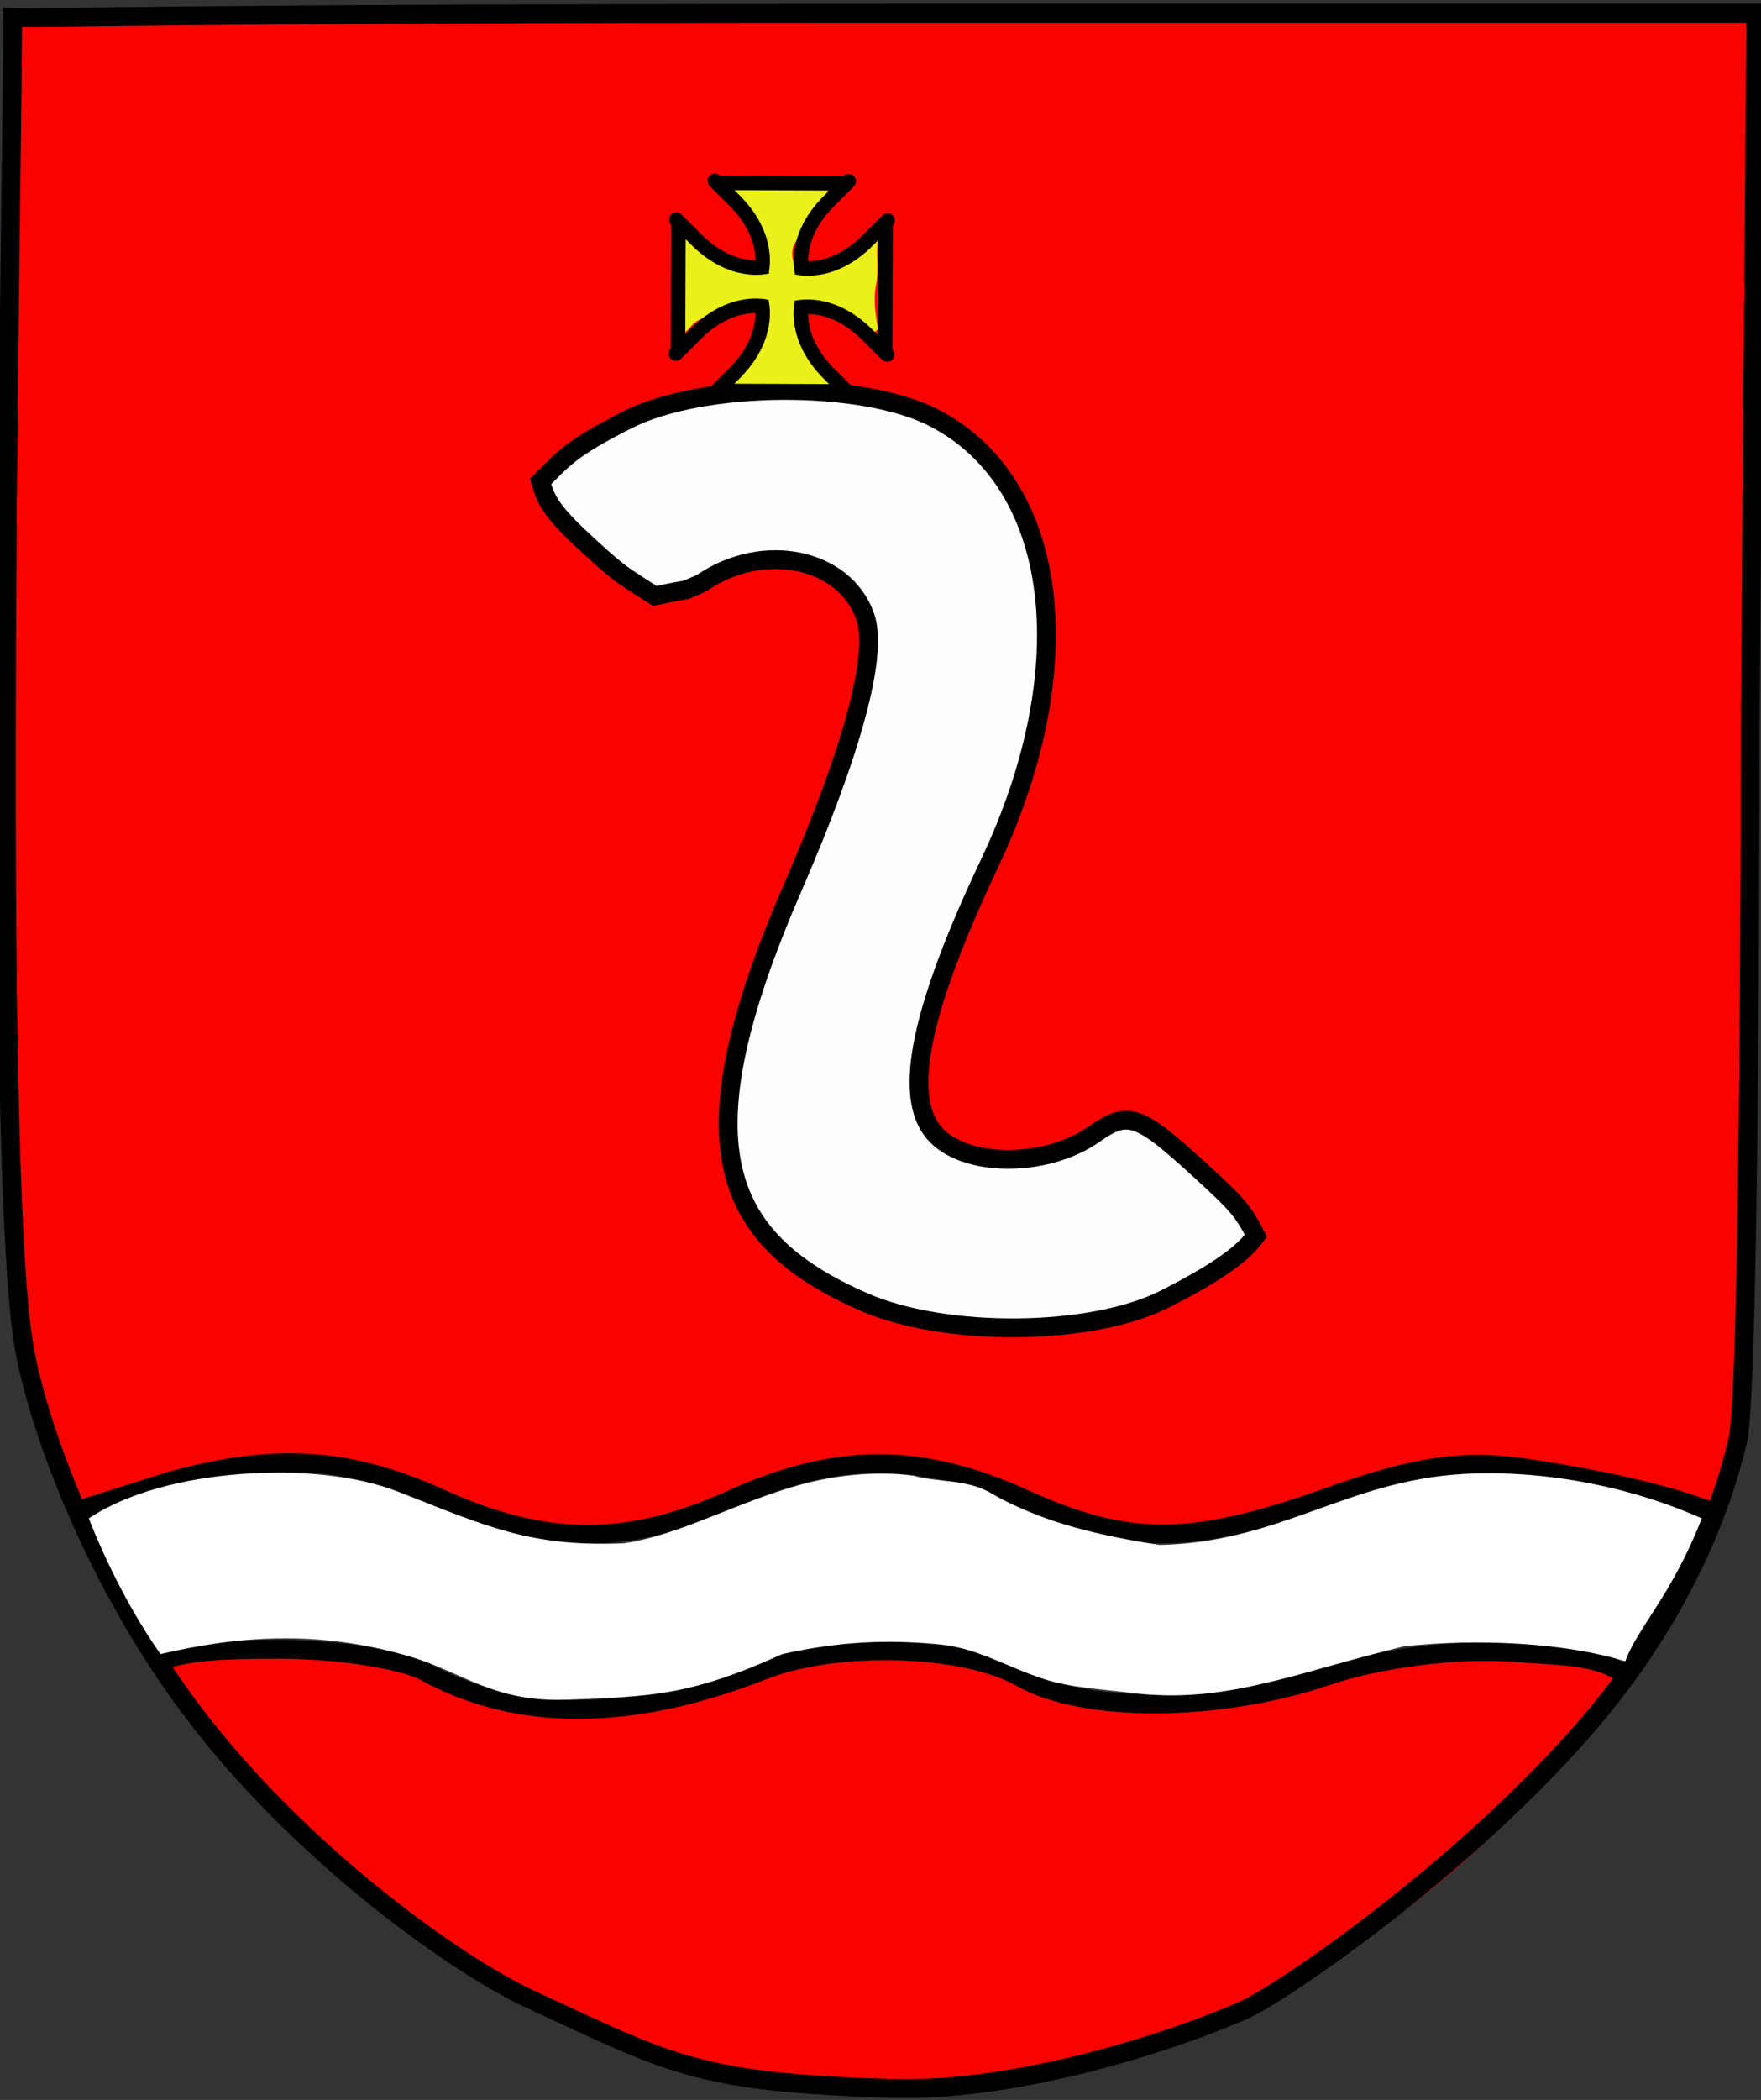
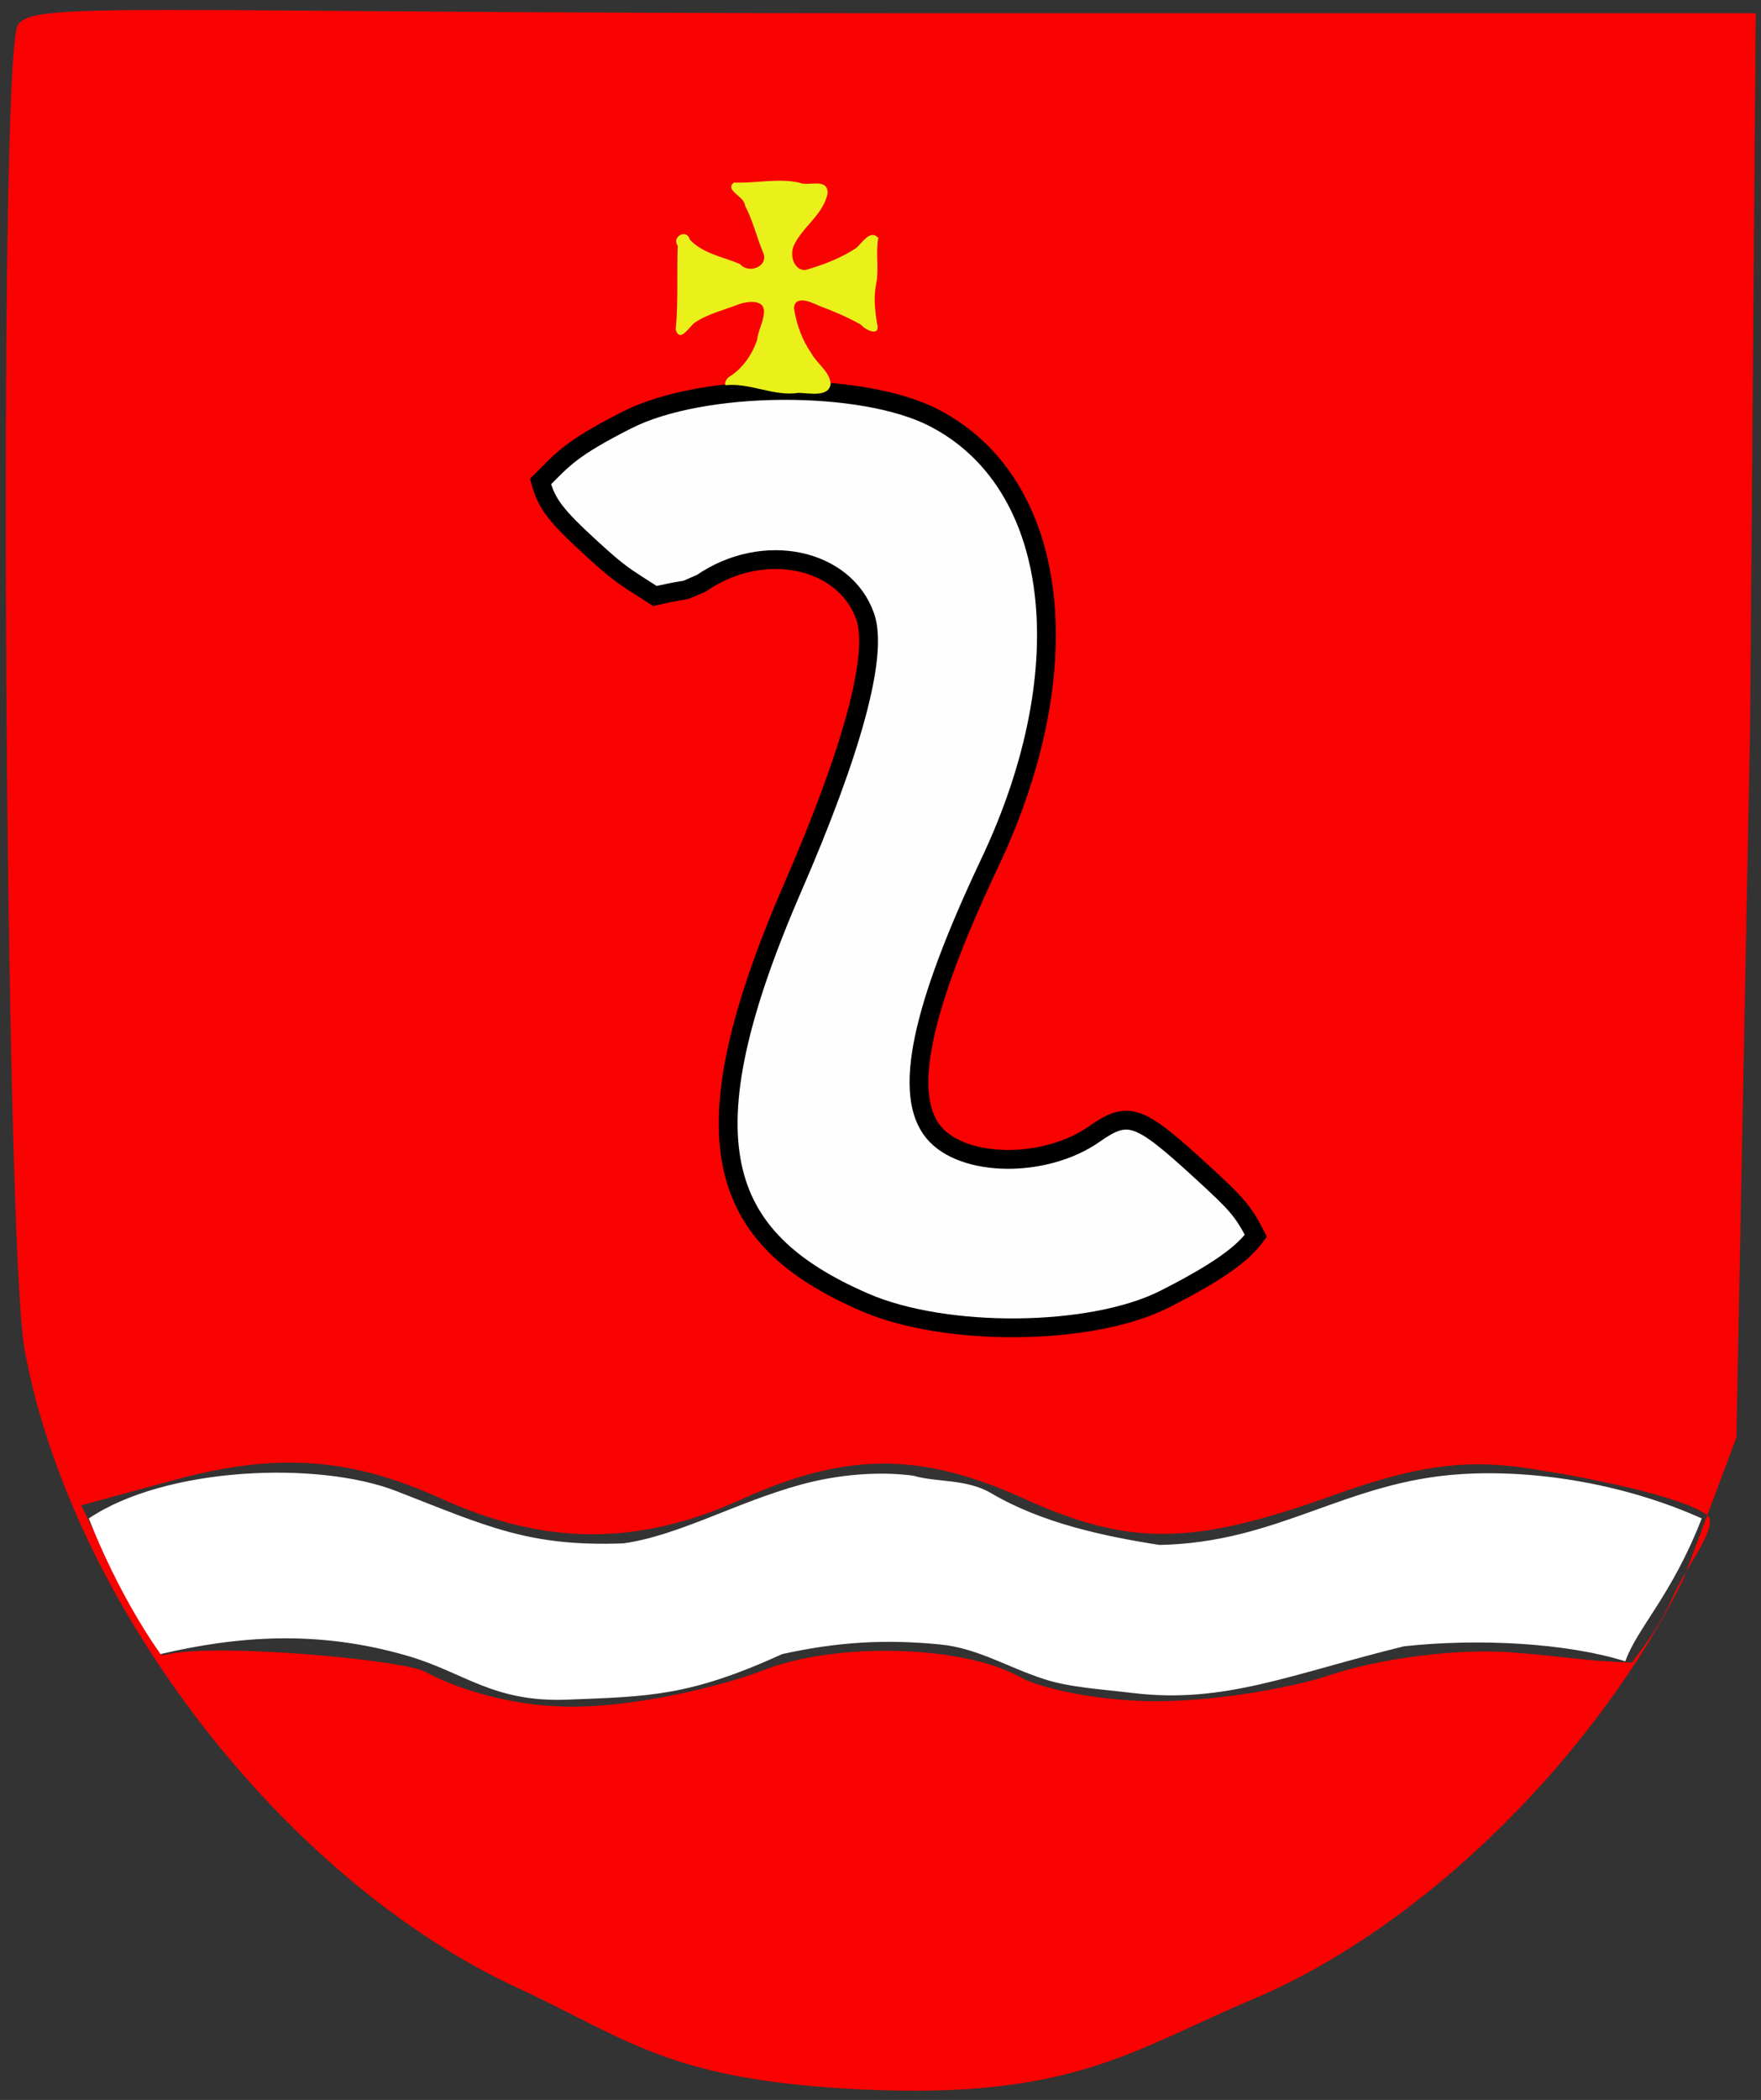
<svg xmlns="http://www.w3.org/2000/svg" version="1.0" width="562.09" height="670" id="svg1373">
  <rect width="100%" height="100%" fill="#333333" stroke="none" />
  <defs id="defs1376" />
  <g transform="matrix(12,0,0,12,6.055,-16.263)" id="g1382">
    <path d="M 13.247,54.202 C 7.067,51.342 1.417,44.034 0.153,37.264 C -0.382,34.394 -0.557,3.396 -0.046,2.063 C 0.225,1.357 2.743,1.707 23.227,1.707 L 46.196,1.707 L 46.048,20.61 L 45.683,39.574 L 44.273,43.338 C 41.995,47.947 37.463,52.543 32.841,54.501 C 29.592,55.878 28.013,57.159 22.501,56.913 C 17.305,56.681 16.222,55.579 13.247,54.202 z M 19.808,45.761 C 21.745,44.999 25.146,45.097 26.651,45.957 C 27.07,46.197 28.593,46.594 30.294,46.587 C 32.102,46.579 34.101,46.152 34.815,45.909 C 36.154,45.453 38.218,45.185 39.635,45.284 C 41.06,45.384 41.635,45.523 42.905,45.559 C 43.227,45.114 43.615,44.642 43.97,43.855 C 44.373,42.959 45.089,42.125 44.961,41.699 C 44.588,41.266 42.29,40.72 40.151,40.396 C 38.455,40.14 37.161,40.321 34.901,41.132 C 31.208,42.456 29.526,42.469 26.721,41.196 C 23.983,39.954 21.995,39.96 19.221,41.218 C 16.473,42.465 14.003,42.458 11.221,41.196 C 8.784,40.09 6.801,39.963 4.027,40.733 L 1.657,41.378 C 1.657,41.378 3.494,45.183 3.836,45.369 C 4.99,45.009 10.208,45.476 10.809,45.805 C 11.466,46.165 12.965,46.746 14.775,46.731 C 16.725,46.716 18.996,46.08 19.808,45.761 z " style="fill:#f80202" id="path1386" />
-     <path d="M 13.599,54.51 C 11.675,53.619 7.719,50.811 4.886,47.208 C 2.198,43.789 0.591,39.61 0.153,37.264 C -0.746,32.444 -0.122,3.271 -0.17,1.814 C 1.282,1.855 2.743,1.707 23.227,1.707 L 46.196,1.707 L 46.048,20.61 C 46.048,20.61 46.053,38.225 45.72,39.641 C 45.254,41.627 44.135,44.512 41.494,47.485 C 38.155,51.245 33.565,54.36 32.586,54.796 C 30.831,55.577 26.641,56.984 23.212,56.88 C 18.05,56.726 17.35,56.245 13.599,54.51 z M 19.808,45.761 C 21.745,44.999 25.146,45.097 26.651,45.957 C 28.32,46.911 31.936,46.89 34.815,45.909 C 36.154,45.453 38.218,45.185 39.635,45.284 C 41.195,45.393 41.945,45.371 42.702,45.862 C 43.003,45.557 45.091,41.959 45.006,41.539 C 43.983,41.136 42.374,40.732 40.151,40.396 C 38.455,40.14 37.161,40.321 34.901,41.132 C 34.002,41.454 33.223,41.698 32.517,41.866 C 32.094,41.966 31.697,42.039 31.317,42.084 C 29.728,42.271 28.434,41.973 26.721,41.196 C 23.983,39.954 21.731,39.96 18.957,41.218 C 16.209,42.465 14.003,42.458 11.221,41.196 C 8.784,40.09 6.801,39.963 4.027,40.733 L 1.594,41.502 L 2.665,43.665 C 3.092,44.502 3.501,45.215 3.696,45.526 C 4.572,45.244 5.391,45.207 6.944,45.207 C 8.469,45.207 10.208,45.476 10.809,45.805 C 13.276,47.155 16.3,47.14 19.808,45.761 z " style="fill:none;fill-opacity:1;stroke:#000000;stroke-width:0.5;stroke-miterlimit:4;stroke-dasharray:none;stroke-opacity:1" id="path1384" />
    <path d="M 3.765,45.333 C 5.796,44.86 7.927,44.678 10.344,45.383 C 11.85,45.822 12.61,46.623 14.588,46.545 C 16.773,46.459 17.828,46.458 20.304,45.333 C 21.807,45.001 23.071,44.939 24.495,45.077 C 25.497,45.173 26.289,45.682 27.267,45.999 C 27.95,46.221 28.767,46.265 29.631,46.369 C 32.074,46.663 33.841,45.861 36.843,45.126 C 38.832,44.911 41.172,45.038 42.727,45.526 C 43.044,44.634 43.963,43.778 44.76,41.727 C 42.783,40.839 40.429,40.423 38.376,40.548 C 35.293,40.736 33.508,42.372 30.335,42.432 C 28.843,42.198 27.21,41.851 25.861,41.057 C 25.2,40.667 24.392,40.772 23.793,40.591 C 22.832,40.463 21.746,40.569 20.804,40.826 C 19.075,41.299 17.54,42.187 16.076,42.39 C 13.565,42.482 12.471,41.947 10.037,41 C 7.958,40.191 3.9,40.352 1.858,41.727 C 2.349,42.976 3.027,44.288 3.765,45.333 z " style="fill:#ffffff;fill-opacity:1;fill-rule:evenodd;stroke:none;stroke-width:1px;stroke-linecap:butt;stroke-linejoin:miter;stroke-opacity:1" id="path1362" />
    <path d="M 30.476,35.895 C 31.957,35.143 32.561,34.675 32.901,34.212 C 32.548,33.526 32.379,33.352 31.426,32.478 C 29.777,30.968 29.506,30.875 28.603,31.507 C 27.295,32.424 25.11,32.401 24.331,31.463 C 23.504,30.466 23.977,28.196 25.827,24.287 C 28.29,19.082 27.676,14.189 24.343,12.466 C 22.418,11.47 18.189,11.498 16.177,12.52 C 14.677,13.281 14.48,13.551 13.873,14.158 C 14.035,14.756 14.284,15.071 15.22,15.929 C 16.008,16.651 16.099,16.675 16.914,17.201 C 18.095,16.936 17.443,17.161 18.149,16.864 C 19.8,15.724 21.968,16.198 22.509,17.748 C 22.87,18.778 22.131,21.387 20.583,24.949 C 17.66,31.677 18.576,34.275 22.489,35.978 C 24.654,36.919 28.538,36.879 30.476,35.895 z " style="fill:#fefefe;fill-opacity:1;stroke:#000000;stroke-width:0.5;stroke-miterlimit:4;stroke-dasharray:none;stroke-opacity:1" id="path3986" />
  </g>
  <g transform="matrix(6,0,0,6,-928.667,-15.921)" id="layer1">
    <path d="M 193.363,23.139 C 194.687,22.993 195.936,23.752 197.263,23.545 C 197.805,23.549 198.896,23.81 198.969,23.045 C 198.888,22.376 198.245,22.003 197.942,21.443 C 197.446,20.728 197.139,19.886 197.015,19.028 C 197.087,18.332 197.932,18.72 198.321,18.901 C 199.093,19.194 199.865,19.511 200.579,19.921 C 200.854,20.233 201.646,20.589 201.432,19.844 C 201.32,19.143 201.242,18.429 201.394,17.725 C 201.544,16.924 201.351,16.104 201.503,15.302 C 201.052,14.82 200.642,15.598 200.305,15.856 C 199.485,16.39 198.557,16.749 197.614,17.015 C 196.987,17.014 196.798,16.229 196.993,15.741 C 197.454,14.713 198.588,14.074 198.806,12.92 C 198.804,12.085 197.803,12.578 197.323,12.374 C 196.165,12.105 194.991,12.415 193.823,12.359 C 193.291,12.767 194.393,13.101 194.412,13.589 C 194.842,14.404 195.042,15.314 195.405,16.156 C 195.612,16.87 194.573,17.213 194.154,16.703 C 193.25,16.304 192.182,16.154 191.479,15.398 C 191.321,14.796 190.488,15.229 190.833,15.724 C 190.77,17.211 190.87,18.703 190.724,20.186 C 190.954,20.92 191.454,20.003 191.743,19.804 C 192.467,19.325 193.329,19.132 194.127,18.816 C 194.603,18.666 195.506,18.554 195.416,19.321 C 195.372,19.812 195.102,20.25 195.052,20.74 C 194.775,21.536 194.265,22.278 193.532,22.715 C 193.418,22.82 193.322,22.978 193.363,23.139 z " style="fill:#e9f01a;fill-opacity:1;fill-rule:evenodd;stroke:none;stroke-width:1px;stroke-linecap:butt;stroke-linejoin:miter;stroke-opacity:1" id="path8518" />
  </g>
-   <path d="M 231.352,122.406 C 231.352,122.406 222.502,130.944 234.352,119.186 C 246.202,107.428 243.052,96.37 243.052,96.37 M 267.706,122.556 C 267.706,122.556 276.556,131.094 264.706,119.336 C 252.856,107.578 256.006,96.52 256.006,96.52 M 229.552,124.731 L 269.452,124.881 M 218.883,73.283 C 218.883,73.283 210.345,64.433 222.103,76.283 C 233.861,88.133 244.919,84.983 244.919,84.983 M 218.733,109.637 C 218.733,109.637 210.195,118.487 221.953,106.637 C 233.711,94.787 244.769,97.937 244.769,97.937 M 216.558,71.483 L 216.408,111.383 M 280.174,109.937 C 280.174,109.937 288.712,118.787 276.955,106.937 C 265.197,95.087 254.139,98.237 254.139,98.237 M 280.324,73.583 C 280.324,73.583 288.862,64.733 277.105,76.583 C 265.347,88.433 254.289,85.283 254.289,85.283 M 282.499,111.737 L 282.605,83.619 L 282.649,71.837 M 267.706,60.815 C 267.706,60.815 276.556,52.277 264.706,64.034 C 252.856,75.792 256.006,86.85 256.006,86.85 M 231.352,60.665 C 231.352,60.665 222.502,52.127 234.352,63.884 C 246.202,75.642 243.052,86.7 243.052,86.7 M 269.506,58.49 L 229.606,58.34" style="fill:none;fill-opacity:1;fill-rule:evenodd;stroke:#000000;stroke-width:4.637px;stroke-linecap:butt;stroke-linejoin:miter;stroke-opacity:1" id="path3231" />
</svg>